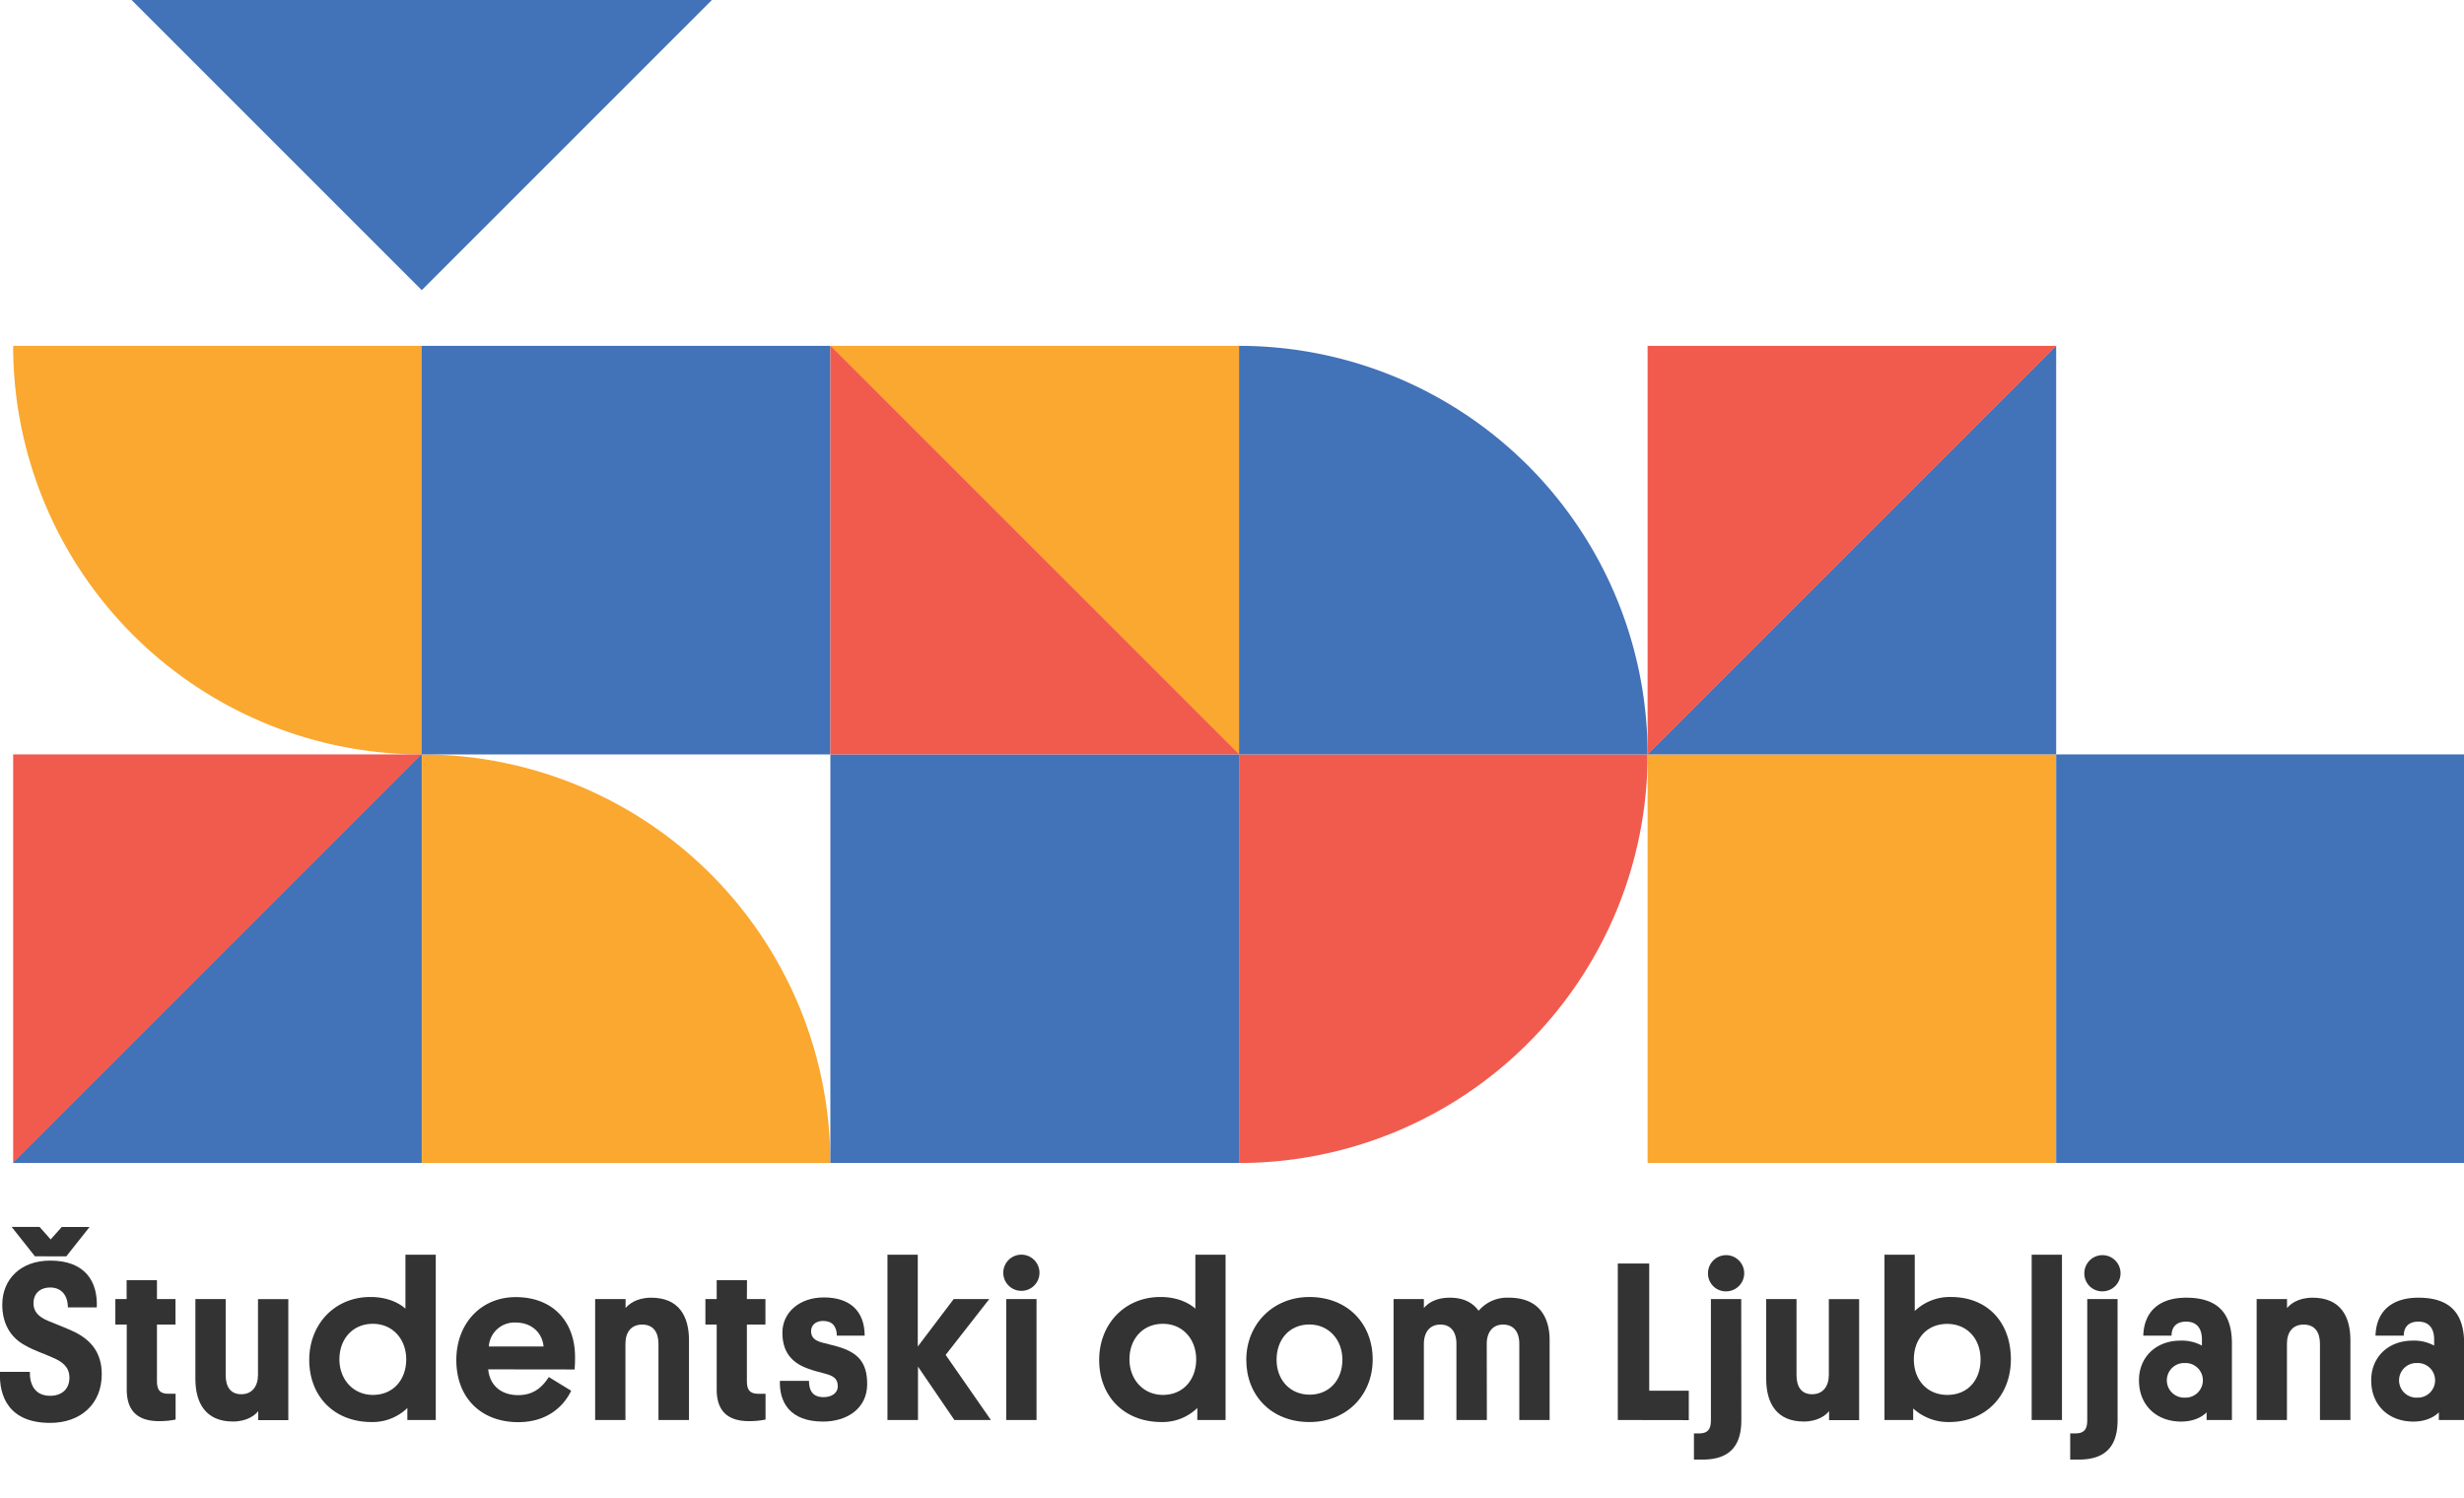
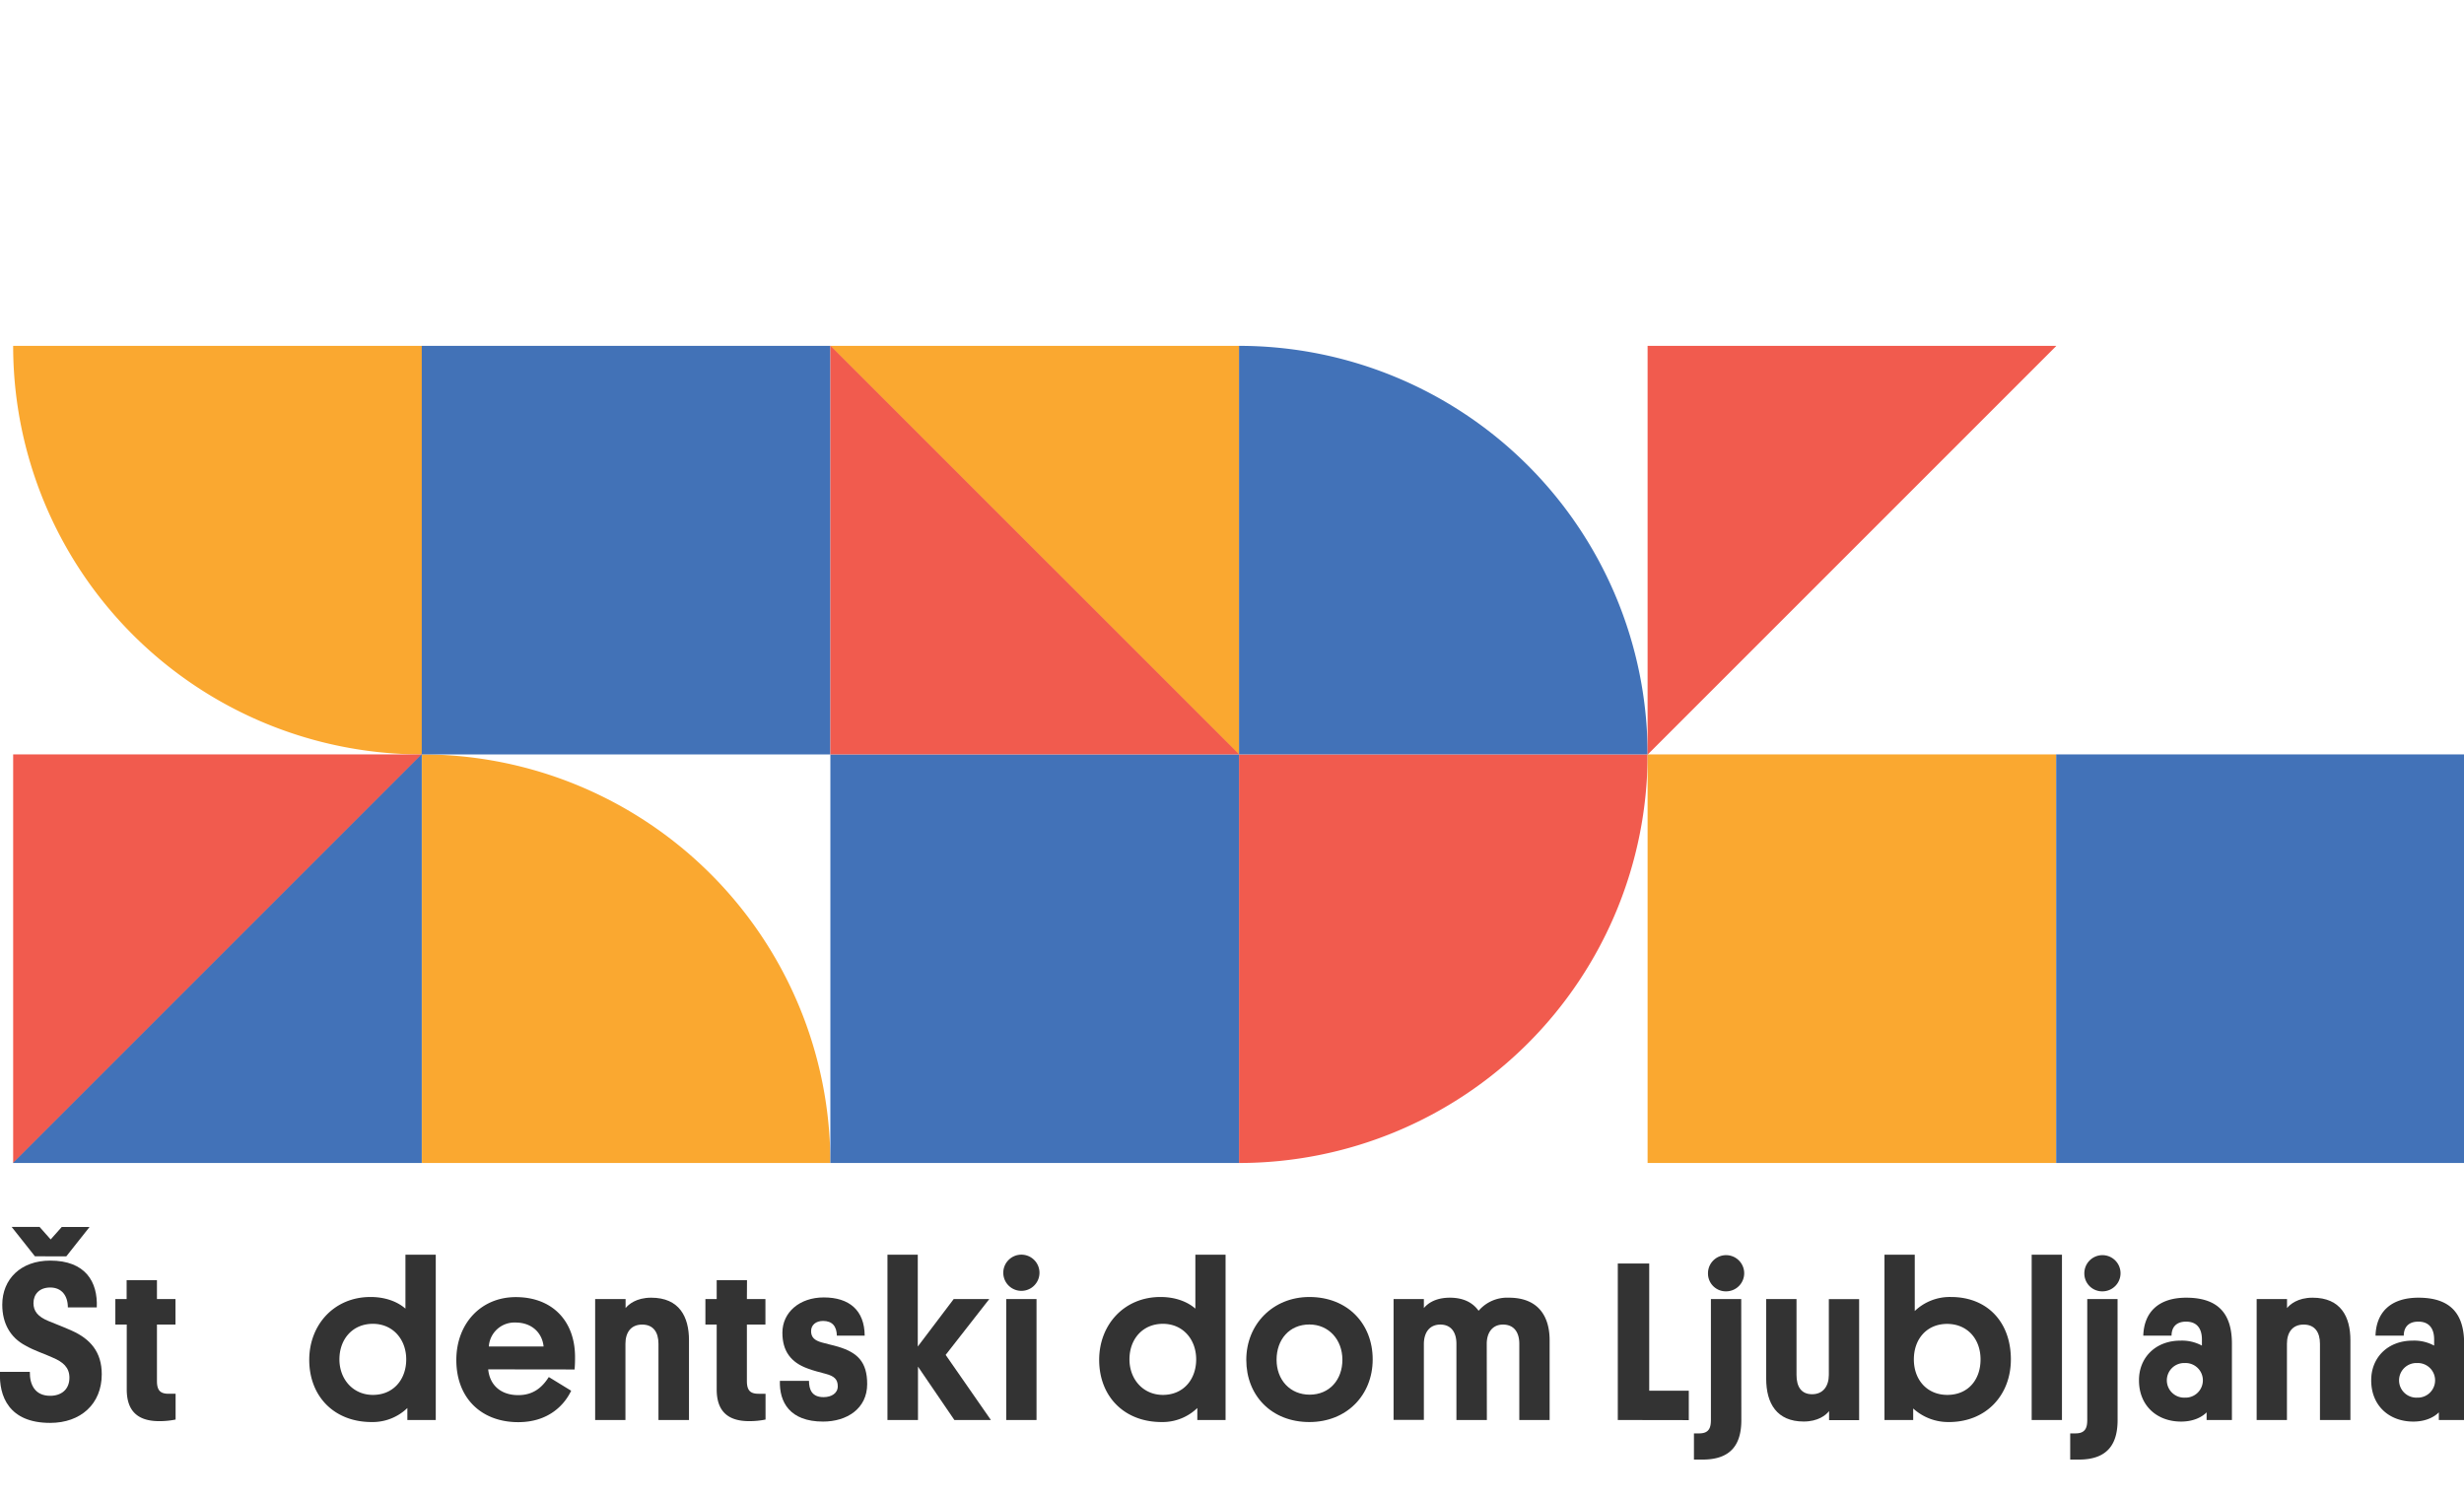
<svg xmlns="http://www.w3.org/2000/svg" id="Layer_1" data-name="Layer 1" viewBox="0 0 846.82 514.82">
  <defs>
    <style>.cls-1{fill:#333;}.cls-2{fill:#faa830;}.cls-3{fill:#f15b4e;}.cls-4{fill:#4272b8;}.cls-5{fill:#4272b7;}</style>
  </defs>
  <path class="cls-1" d="M16.56,454c2.56,1.09,5.13,2,8.08,3.34,6.45,2.88,10.33,7.38,10.33,15,0,10.26-7.3,16.71-17.71,16.71C3,489.07-.39,479.82,0,471.51H10.26c-.08,4.35,1.71,8.23,7,8.23,3.8,0,6.6-2.17,6.6-6.21,0-3.58-2.25-5.44-5.75-6.92-3-1.4-6.22-2.33-9.33-4.12-5.2-2.72-8-7.61-8-14.06,0-8.79,6.37-15.16,16.48-15.16,12.12,0,16.39,7.31,16,16.09H23.32c0-4-2.1-6.84-6.06-6.84-3.73,0-5.76,2.33-5.76,5.36C11.5,450.68,13.06,452.54,16.56,454ZM12,431.79l-8-10.1H13.6L17.41,426l3.81-4.28h9.56l-8,10.1Z" />
  <path class="cls-1" d="M53.94,446.48h6.37v8.78H53.94v19.35c0,3.11,1,4.43,4,4.43h2.41v8.86a27.33,27.33,0,0,1-5.67.55c-7.85,0-11.12-4-11.12-10.88V455.26H39.64v-8.78h3.88V440H53.94Z" />
-   <path class="cls-1" d="M77.56,472.59c0,4,1.63,6.61,5.36,6.61s5.75-2.72,5.75-6.68v-26H99.09v41.58H88.75V485c-1.09,1.4-3.81,3.58-8.7,3.58-9.25,0-12.9-6.22-12.9-14.69V446.48H77.56Z" />
  <path class="cls-1" d="M140,483.94a17.17,17.17,0,0,1-12.28,4.82c-12.9,0-21.44-8.86-21.44-21.37,0-12.05,8.54-21.61,21.06-21.61,5.28,0,9.4,1.71,12,4V431.25h10.42v56.81H140Zm-11.81-4.51c7,0,11.42-5.28,11.42-12.2S135,455,128.15,455c-7,0-11.5,5.29-11.5,12.2S121.39,479.43,128.15,479.43Z" />
  <path class="cls-1" d="M167.78,470.65c.55,5.52,4.43,8.86,10.34,8.86,5.28,0,8.31-2.8,10.49-6.22L196.3,478c-2.48,5.2-8.08,10.8-18.18,10.8-12.59,0-21.29-8.16-21.29-21.37,0-12.44,8.39-21.61,20.43-21.61,12.52,0,20.37,8.16,20.37,20.6,0,1,0,2.48-.16,4.27Zm.24-7.85h18.8c-.46-4.66-4-8.24-9.63-8.24A8.81,8.81,0,0,0,168,462.8Z" />
  <path class="cls-1" d="M226.3,461.87c0-4-1.79-6.61-5.6-6.61s-5.75,2.65-5.75,6.61v26.19H204.54V446.48H215v3.11c1-1.24,3.66-3.57,8.79-3.57,9.71,0,13,6.6,13,14.61v27.43H226.3Z" />
  <path class="cls-1" d="M256.69,446.48h6.37v8.78h-6.37v19.35c0,3.11,1,4.43,4,4.43h2.41v8.86a27.33,27.33,0,0,1-5.67.55c-7.85,0-11.12-4-11.12-10.88V455.26h-3.88v-8.78h3.88V440h10.42Z" />
  <path class="cls-1" d="M282.41,461.4c1.86.55,3.57.86,5.67,1.48,6.68,2,9.95,5.28,9.95,12.82,0,8.47-7,12.9-15.16,12.9-11.5,0-15.07-6.76-14.84-14h10c0,3,1,5.6,5,5.6,2.72,0,4.89-1.32,4.89-3.73s-1.24-3.5-4.11-4.27c-2.26-.63-4-1-6.3-1.87-5.75-2.1-8.62-6-8.62-12.28,0-7,5.9-12.12,14.22-12.12,8.78,0,14,4.43,14.06,13.13h-9.56c-.07-3.18-1.55-5.05-4.74-5.05-2.48,0-4.12,1.4-4.12,3.5S279.92,460.7,282.41,461.4Z" />
  <path class="cls-1" d="M325,465.68l15.55,22.38H328l-12.51-18.34v18.34H305V431.25h10.42V462.8l12.35-16.32H340Z" />
  <path class="cls-1" d="M344.81,437.7a6.22,6.22,0,1,1,12.43,0,6.22,6.22,0,0,1-12.43,0Zm11.42,50.36H345.82V446.48h10.41Z" />
  <path class="cls-1" d="M411.49,483.94a17.2,17.2,0,0,1-12.28,4.82c-12.9,0-21.45-8.86-21.45-21.37,0-12.05,8.55-21.61,21.06-21.61,5.28,0,9.4,1.71,12,4V431.25H421.2v56.81h-9.71Zm-11.82-4.51c7,0,11.43-5.28,11.43-12.2S406.51,455,399.67,455c-7,0-11.5,5.29-11.5,12.2S392.91,479.43,399.67,479.43Z" />
  <path class="cls-1" d="M450,445.78c13.13,0,21.76,9.17,21.76,21.45s-8.94,21.53-21.76,21.53c-13,0-21.68-9.09-21.68-21.37S437.52,445.78,450,445.78Zm.08,33.57c6.84,0,11.27-5.12,11.27-12s-4.67-12.12-11.35-12.12c-6.84,0-11.27,5.13-11.27,12.12S443.42,479.35,450.11,479.35Z" />
  <path class="cls-1" d="M511,488.06H500.54V461.87c0-4-1.86-6.61-5.52-6.61s-5.67,2.65-5.67,6.76v26H478.94V446.48h10.41v3.11c1.09-1.32,3.65-3.57,8.94-3.57,4.89,0,8,1.86,9.87,4.5a12.91,12.91,0,0,1,10.41-4.5c10.26,0,14,6.6,14,14.61v27.43H522.15V461.87c0-4-1.87-6.61-5.6-6.61s-5.59,2.88-5.59,6.61Z" />
  <path class="cls-1" d="M556,488.06V434.28h10.8V478h13.6v10.1Z" />
  <path class="cls-1" d="M598.46,488.06c0,8.08-3.27,13.6-13.29,13.6h-3v-9H584c3.58,0,4-2.25,4-4.74V446.48h10.42ZM587,437.7a6.22,6.22,0,1,1,6.22,6.14A6.12,6.12,0,0,1,587,437.7Z" />
  <path class="cls-1" d="M617.42,472.59c0,4,1.63,6.61,5.36,6.61s5.75-2.72,5.75-6.68v-26h10.41v41.58H628.61V485c-1.09,1.4-3.81,3.58-8.71,3.58-9.24,0-12.9-6.22-12.9-14.69V446.48h10.42Z" />
  <path class="cls-1" d="M657.52,488.06h-9.87V431.25h10.41V450.6a17.39,17.39,0,0,1,12.43-4.82c12.52,0,20.6,8.63,20.6,21.45,0,12.28-8.47,21.53-21.3,21.53a17.87,17.87,0,0,1-12.27-4.66Zm11.73-8.63c7.07,0,11.42-5.13,11.42-12.2s-4.58-12.2-11.5-12.2-11.42,5.13-11.42,12.2S662.33,479.43,669.25,479.43Z" />
  <path class="cls-1" d="M708.65,488.06H698.24V431.25h10.41Z" />
  <path class="cls-1" d="M727.77,488.06c0,8.08-3.27,13.6-13.29,13.6h-3v-9h1.86c3.58,0,4-2.25,4-4.74V446.48h10.42ZM716.34,437.7a6.22,6.22,0,1,1,6.22,6.14A6.12,6.12,0,0,1,716.34,437.7Z" />
  <path class="cls-1" d="M749.37,460.78a14.38,14.38,0,0,1,7.38,1.71v-2.1c0-3.57-1.55-6.14-5.44-6.14s-5,2.49-5,4.82h-9.71c.23-7.85,5-13.05,14.76-13.05,12,0,15.7,6.6,15.7,15.85v26.19h-8.7v-2.64c-1.17,1.24-4,3.18-8.78,3.18-8.32,0-14.46-5.51-14.46-14.14C735.07,466.69,740.74,460.78,749.37,460.78Zm1.55,19.59a5.95,5.95,0,1,0-.07-11.89,5.95,5.95,0,1,0,.07,11.89Z" />
  <path class="cls-1" d="M797.32,461.87c0-4-1.79-6.61-5.6-6.61s-5.75,2.65-5.75,6.61v26.19H775.56V446.48H786v3.11c1-1.24,3.65-3.57,8.78-3.57,9.72,0,13,6.6,13,14.61v27.43H797.32Z" />
  <path class="cls-1" d="M829.18,460.78a14.38,14.38,0,0,1,7.38,1.71v-2.1c0-3.57-1.55-6.14-5.44-6.14s-5,2.49-5,4.82h-9.71c.23-7.85,5-13.05,14.76-13.05,12,0,15.7,6.6,15.7,15.85v26.19h-8.7v-2.64c-1.17,1.24-4,3.18-8.78,3.18-8.32,0-14.46-5.51-14.46-14.14C814.88,466.69,820.55,460.78,829.18,460.78Zm1.55,19.59a5.95,5.95,0,1,0-.07-11.89,5.95,5.95,0,1,0,.07,11.89Z" />
  <path class="cls-2" d="M145,259.29A140.42,140.42,0,0,1,4.52,118.87H145Z" />
  <path class="cls-3" d="M425.81,399.72A140.43,140.43,0,0,0,566.24,259.29H425.81Z" />
  <path class="cls-4" d="M425.81,118.87A140.43,140.43,0,0,1,566.24,259.29H425.81Z" />
  <path class="cls-2" d="M145,259.29A140.43,140.43,0,0,1,285.38,399.72H145Z" />
  <rect class="cls-4" x="285.38" y="259.29" width="140.43" height="140.43" />
  <rect class="cls-5" x="144.95" y="118.87" width="140.43" height="140.43" />
  <rect class="cls-2" x="566.24" y="259.29" width="140.43" height="140.43" />
  <rect class="cls-4" x="706.66" y="259.29" width="140.43" height="140.43" />
  <polygon class="cls-2" points="285.38 118.94 285.38 118.87 425.81 118.87 425.81 259.29 425.73 259.29 285.38 118.94" />
  <polygon class="cls-3" points="425.81 259.22 425.81 259.29 285.38 259.29 285.38 118.87 285.45 118.87 425.81 259.22" />
  <polygon class="cls-3" points="144.95 259.37 144.95 259.29 4.52 259.29 4.52 399.72 4.59 399.72 144.95 259.37" />
-   <polygon class="cls-4" points="566.24 259.22 566.24 259.29 706.66 259.29 706.66 118.87 706.59 118.87 566.24 259.22" />
  <polygon class="cls-3" points="706.66 118.94 706.66 118.87 566.24 118.87 566.24 259.29 566.31 259.29 706.66 118.94" />
-   <polygon class="cls-4" points="45.33 0 45.28 0.05 144.95 99.72 244.62 0.05 244.56 0 45.33 0" />
  <polygon class="cls-4" points="4.52 399.65 4.52 399.72 144.95 399.72 144.95 259.29 144.88 259.29 4.52 399.65" />
</svg>